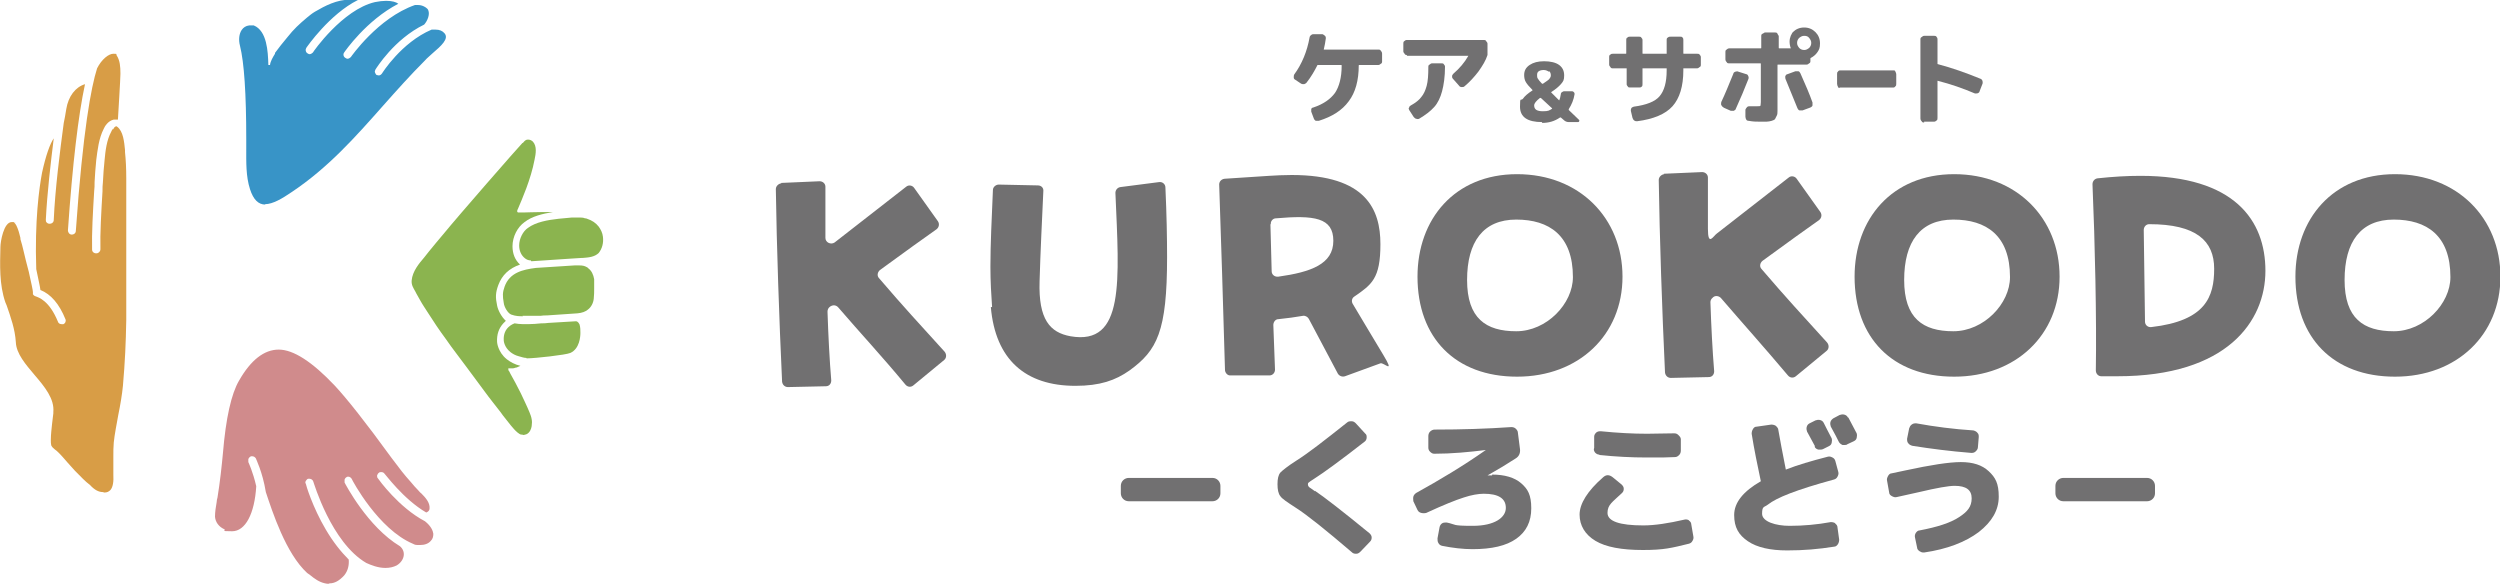
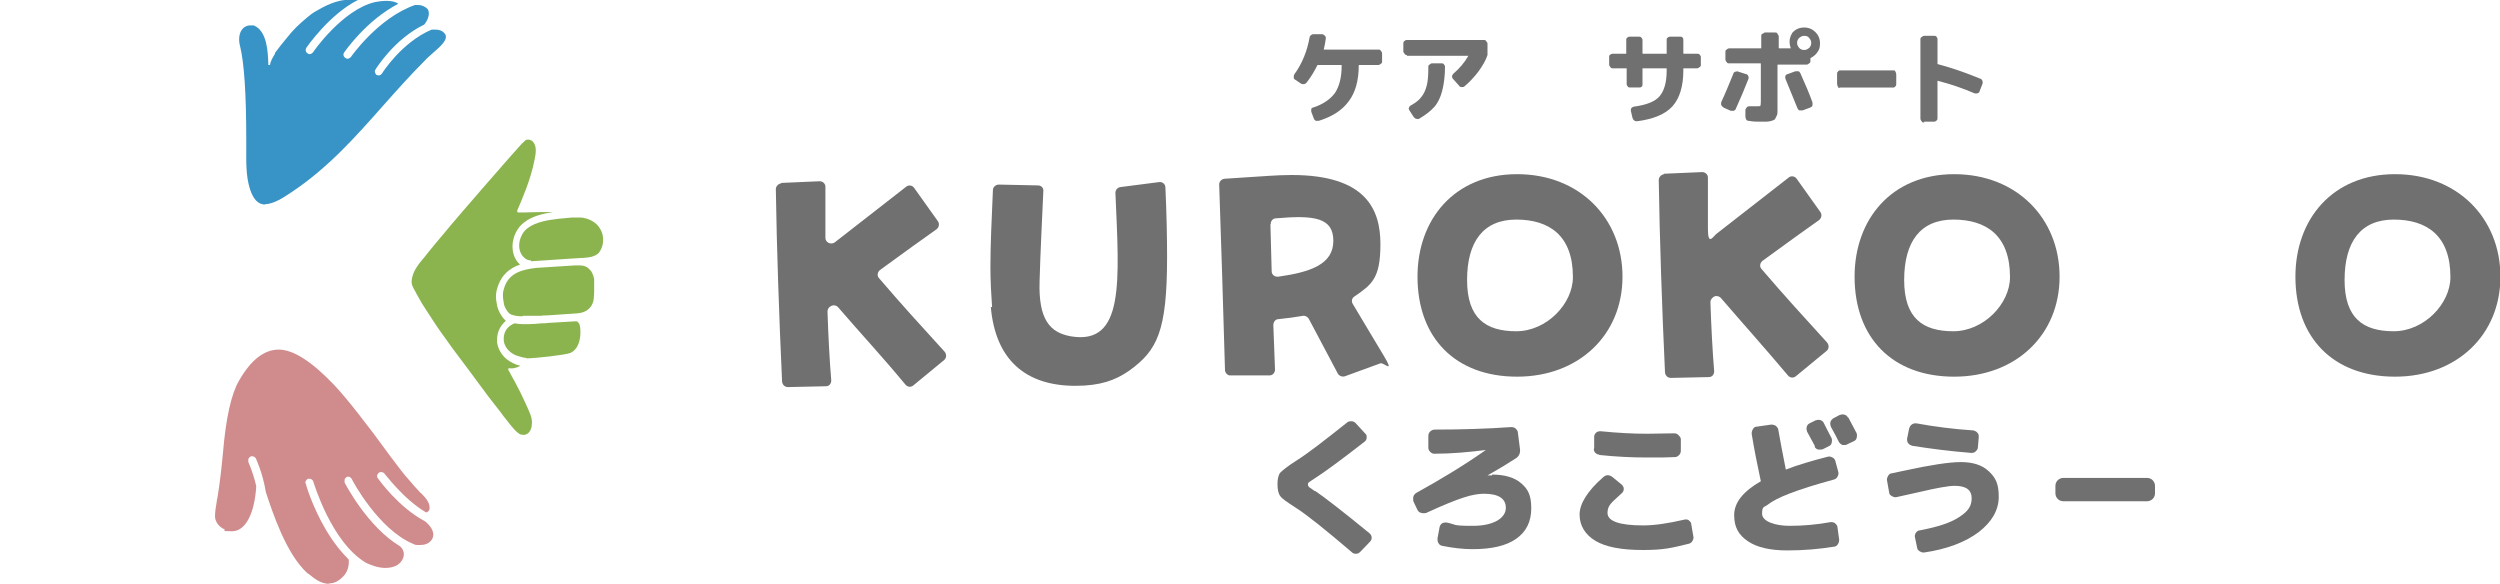
<svg xmlns="http://www.w3.org/2000/svg" id="_レイヤー_1" data-name="レイヤー_1" version="1.1" viewBox="0 0 600 140.1">
  <defs>
    <style>
      .st0 {
        fill: #3894c7;
      }

      .st1 {
        fill: #d08b8c;
      }

      .st2 {
        fill: #8bb44f;
      }

      .st3 {
        fill: #d89d46;
      }

      .st4 {
        fill: #717071;
      }
    </style>
  </defs>
  <g>
-     <path class="st3" d="M24.7,118.1c-1,0-2-.5-3.1-1.7-1.2-.9-2.2-2-3.2-3l-.4-.4c-.6-.7-1.2-1.3-1.8-2-.8-.9-1.6-1.9-2.6-2.8-.1-.1-.3-.2-.4-.3-.4-.3-.7-.6-.9-1-.1-.4-.1-.8-.1-1.3,0-1.4.2-2.8.3-3.9.1-.8.2-1.7.3-2.5v-.3c.3-3.2-2.1-6.1-4.5-8.9-2.1-2.5-4.4-5.1-4.5-7.9-.2-3.1-1.2-5.9-2.2-8.8l-.3-.7C-.2,68.3,0,63.5.1,59.3c0-1.3.8-6,2.7-6s.4,0,.5.1c.5.2.8,1.1,1,1.6.3.8.4,1.4.6,2.1v.3c.3.9.5,1.8.7,2.6.2.8.4,1.6.6,2.5.2.9.5,1.8.7,2.7.6,2.7,1,4.5,1,4.9,0,.1,0,.3,0,.5.1.2.3.4.6.5.8.3,3.3,1,5.4,6.1.1.4.5.6.9.6s.2,0,.4,0c.5-.2.7-.8.5-1.2-1.5-3.7-3.5-6-6-7-.1-.9-.5-2.5-1-5-.4-11.6.7-19.5,1.4-23.2.9-4.1,1.9-6.9,2.8-8.2-.7,5.6-1.6,13.3-1.9,19.5,0,.3,0,.5.2.7s.4.3.7.3h0c.6,0,1-.4,1-.9.3-7.2,1.5-16.6,2.4-23.3.2-.9.4-2,.6-3.3.5-3.1,2.2-5.3,4.5-6-1.6,7.4-3,19.2-4.1,35.1,0,.5.4,1,.9,1h0c.6,0,1-.4,1-.9,1.7-24.2,3.7-34.6,5.1-39,1.1-2.2,2.8-3.5,3.9-3.5s.6.1.8.4c.8,1.2.9,2.8.9,4.2v.3c0,1.1-.5,9.1-.6,10.9-.2,0-.4,0-.6,0s-.3,0-.4,0c-1.4.3-2.2,1.7-2.4,2.2-1.2,2.3-1.5,5.2-1.8,7.5-.2,1.8-.3,3.7-.4,5.3,0,.7,0,1.5-.1,2.2-.3,4.9-.6,10.1-.5,14,0,.5.4.9,1,.9.3,0,.5-.1.7-.3.2-.2.3-.4.3-.7-.1-3.8.2-8.9.5-13.9,0-.7,0-1.5.1-2.2.1-1.8.2-3.6.4-5.3.2-2.2.5-4.8,1.6-6.8.1-.3.3-.5.4-.7v.2l.4-.6c.1,0,.2-.1.3-.2,0,0,0,0,0,0,.1,0,.2,0,.3.1,1.5,1.1,1.7,3.7,1.9,5.6v.5c.2,1.9.3,3.9.3,6.3,0,2.2,0,4.3,0,6.5,0,1.9,0,3.8,0,5.6,0,8.6,0,15.6,0,21.9-.1,5.7-.3,10-.8,15.8-.2,2-.6,4.5-1.1,6.9-.4,2.3-.9,4.7-1.1,6.7-.1,1.1-.1,2.2-.1,3.3v2.5c0,.6,0,1.3,0,1.9.1,1.7-.1,3-.7,3.7-.4.4-.8.6-1.4.6h-.1Z" />
    <path class="st1" d="M78.9,140.1c-.3,0-.6,0-.9-.1-1.4-.3-2.5-1.1-3.6-2l-.7-.5c-5.1-4.7-8.3-14.6-9.9-19.4-.8-4.9-2.4-8-2.4-8.1-.2-.3-.5-.5-.9-.5s-.3,0-.4.1c-.2.1-.4.3-.5.6,0,.2,0,.5,0,.7,0,0,1.1,2.3,1.9,5.8-.4,6.6-2.6,10.8-5.8,10.8s-1.2-.2-1.9-.5c-1.3-.6-2.1-1.7-2.2-3,0-1.1.2-2.4.4-3.5,0-.4.1-.7.2-1.1.6-3.7,1-7.4,1.3-10.6.7-8.4,2-14.3,3.9-17.5,2.8-4.9,6-7.4,9.5-7.4s8,2.9,13.4,8.6c2.9,3.1,7.5,8.9,13.6,17.3,2.1,2.8,3,4,4.8,6,.5.6,1,1.2,1.7,1.9.2.2.4.5.7.7,1,1,2.1,2.2,2,3.6,0,.5-.3.8-.8,1-5.5-3.2-9.9-9.3-10-9.3-.2-.3-.5-.4-.8-.4s-.4,0-.6.2c-.2.1-.3.4-.4.6,0,.3,0,.5.2.7.2.3,5,7,11.3,10.3,1.5,1.2,1.9,2.3,2,3,0,.6-.1,1.2-.6,1.7-.6.7-1.5,1-2.6,1s-1.1,0-1.7-.3c-8.3-3.5-14.5-15.1-14.7-15.6-.2-.3-.5-.5-.8-.5s-.3,0-.4.1c-.2.1-.4.3-.5.6,0,.2,0,.5,0,.7.2.4,5.5,10.6,13.3,15.3.7.6,1,1.4.9,2.2-.1.9-.7,1.8-1.7,2.4-.8.4-1.7.6-2.7.6h0c-1.8,0-3.5-.7-4.6-1.2-8.4-4.9-12.6-19.3-12.7-19.5-.1-.4-.5-.7-.9-.7s-.2,0-.3,0c-.2,0-.4.2-.6.5-.1.2-.2.5,0,.7,0,.2,1.6,5.6,4.8,11,1.7,2.9,3.6,5.3,5.5,7.2.1,1.4-.2,2.7-1.1,3.8-1.2,1.3-2.3,1.9-3.5,1.9Z" />
    <g>
      <path class="st2" d="M127.4,62.5c-.6,0-1-.2-1.4-.5-.9-.7-1.4-1.8-1.4-3.1,0-1.6.9-3.4,2.1-4.2,1.9-1.4,4.7-1.9,7.4-2.2,1-.1,2.1-.2,3.2-.3h.4c.4,0,.8,0,1.1,0,.6,0,1.2,0,1.6.2.2,0,.3,0,.5.1,1.2.4,2.1,1,2.8,1.9.5.7.9,1.5,1,2.4.2,1.5-.2,2.9-1,3.9-1,1-2.5,1.1-3.8,1.2h-.2c-.7,0-2.6.2-4.7.3-3.3.2-7,.5-7.5.5h0Z" />
-       <path class="st2" d="M125.3,104.3c0,0-.1,0-.2,0-.3,0-.6-.3-.9-.5-.6-.5-1.1-1.1-1.6-1.7-.6-.8-1.3-1.6-1.9-2.4l-.5-.7c-1.3-1.7-2.7-3.4-4-5.2-1.4-1.9-2.9-3.9-4.3-5.8-1.6-2.2-3.3-4.3-4.8-6.5-1.7-2.3-3.1-4.4-4.3-6.3-.7-1.1-1.4-2.1-2-3.2-.3-.5-.6-1.1-.9-1.6l-.2-.4c-.5-.9-1-1.6-.9-2.7.2-2.2,1.8-4.1,3-5.5.4-.5,1.8-2.3,3-3.7l1.6-1.9c3.5-4.3,18.1-21,19-21.9h.1c.4-.5.7-.8,1.2-.8h0c.5,0,.9.2,1.2.5,1,1.1.7,2.9.4,4.3-.9,4.8-3.1,9.7-3.9,11.6-.2.4-.3.7-.3.8h0c0,.1.2.3.2.3h.2c.4,0,.7,0,1.1,0,.9,0,2.3-.1,4.4-.1s1.7,0,2.7,0c-2.5.4-5,1-6.8,2.4-1.7,1.2-2.9,3.5-2.9,5.8,0,1.8.6,3.3,1.8,4.4-2.6.9-4.3,2.5-5.2,4.9-.7,1.9-.7,3-.3,4.9.2,1.1,1,2.7,2.1,3.7-.2.2-.4.4-.6.6-1.1,1.2-1.6,2.7-1.5,4.5,0,.1.2,2.4,2.3,4.1.9.7,2,1.3,3.3,1.6-.3.1-.6.3-.9.4-.3,0-.6.2-.9.2-.1,0-.3,0-.4,0h-.2c-.1,0-.3,0-.4,0h-.1s0,.2,0,.2c0,.2,0,.3.2.5l.3.6c.8,1.4,1.6,2.9,2.5,4.7.6,1.3,1.4,2.9,2.1,4.6.2.5.4,1,.5,1.6.1.5.1,1,0,1.7-.1.6-.4,1.5-1.2,1.9-.3.1-.6.2-.8.2Z" />
+       <path class="st2" d="M125.3,104.3c0,0-.1,0-.2,0-.3,0-.6-.3-.9-.5-.6-.5-1.1-1.1-1.6-1.7-.6-.8-1.3-1.6-1.9-2.4l-.5-.7c-1.3-1.7-2.7-3.4-4-5.2-1.4-1.9-2.9-3.9-4.3-5.8-1.6-2.2-3.3-4.3-4.8-6.5-1.7-2.3-3.1-4.4-4.3-6.3-.7-1.1-1.4-2.1-2-3.2-.3-.5-.6-1.1-.9-1.6l-.2-.4c-.5-.9-1-1.6-.9-2.7.2-2.2,1.8-4.1,3-5.5.4-.5,1.8-2.3,3-3.7l1.6-1.9c3.5-4.3,18.1-21,19-21.9h.1c.4-.5.7-.8,1.2-.8h0c.5,0,.9.2,1.2.5,1,1.1.7,2.9.4,4.3-.9,4.8-3.1,9.7-3.9,11.6-.2.4-.3.7-.3.8h0c0,.1.2.3.2.3h.2c.4,0,.7,0,1.1,0,.9,0,2.3-.1,4.4-.1s1.7,0,2.7,0c-2.5.4-5,1-6.8,2.4-1.7,1.2-2.9,3.5-2.9,5.8,0,1.8.6,3.3,1.8,4.4-2.6.9-4.3,2.5-5.2,4.9-.7,1.9-.7,3-.3,4.9.2,1.1,1,2.7,2.1,3.7-.2.2-.4.4-.6.6-1.1,1.2-1.6,2.7-1.5,4.5,0,.1.2,2.4,2.3,4.1.9.7,2,1.3,3.3,1.6-.3.1-.6.3-.9.4-.3,0-.6.2-.9.2-.1,0-.3,0-.4,0h-.2c-.1,0-.3,0-.4,0h-.1s0,.2,0,.2c0,.2,0,.3.2.5l.3.6c.8,1.4,1.6,2.9,2.5,4.7.6,1.3,1.4,2.9,2.1,4.6.2.5.4,1,.5,1.6.1.5.1,1,0,1.7-.1.6-.4,1.5-1.2,1.9-.3.1-.6.2-.8.2" />
      <path class="st2" d="M126.3,85.9c-.5,0-1.1-.2-1.8-.4-.8-.2-1.5-.6-2-1-1.5-1.2-1.6-2.7-1.6-2.8-.2-3.2,2.4-4,2.6-4.1.6.1,1.3.2,2.1.2s1.1,0,1.1,0c1.1,0,2.2-.1,3.2-.2.6,0,1.1,0,1.7-.1l6.7-.4c.4.1.6.4.8.8.2.7.2,1.3.2,2,0,.9-.2,3.8-2.4,4.8-1.1.5-8.6,1.3-10.3,1.3,0,0-.1,0-.2,0Z" />
      <path class="st2" d="M125.5,75.9c-.8,0-1.7,0-2.8-.4-.8-.3-1.7-1.8-1.8-2.8-.3-1.7-.3-2.5.2-3.9,1.2-3.4,4.4-4.1,7.5-4.5.2,0,6.2-.4,9.3-.6.4,0,.8,0,1.1,0,.8,0,1.3.1,1.8.4.1,0,.3.2.4.3.8.6,1.2,1.5,1.4,2.6,0,.7,0,1.4,0,2.1v.2c0,.7,0,1.5-.1,2.4-.1,1-.6,2-1.4,2.6-.6.5-1.4.8-2.5.9l-7.3.5c-.5,0-1.1,0-1.6.1h-.7c0,0-.2,0-.2,0-.1,0-.3,0-.4,0-.6,0-1.3,0-1.9,0,0,0-.8,0-1.1,0Z" />
    </g>
    <path class="st0" d="M63.7,49.1c-1.7,0-2.9-1.2-3.7-3.7-1-3.1-.9-6.5-.9-9.8,0-.7,0-1.5,0-2.2,0-10.9-.5-18.4-1.5-22.4-.4-1.5-.2-2.9.4-3.8.4-.6,1-1,1.8-1.1.2,0,.4,0,.6,0s.4,0,.5,0c3.2,1.3,3.4,6.3,3.5,9.3v.2s.4,0,.4,0c.1-.9.7-1.9,1.2-2.7v-.2c.9-1.2,1.8-2.4,3-3.8,1.5-1.9,2.8-3.1,4.7-4.7.5-.4,1.2-1,1.9-1.4,2.4-1.4,5.2-2.9,8.5-2.9s1.2,0,1.8.1c-6.8,3.4-12.2,11.2-12.4,11.5-.1.2-.2.5-.1.7,0,.2.2.5.4.6.2.1.3.2.5.2.3,0,.6-.2.8-.4,0-.1,7.1-10.3,14.9-12.1,1-.2,1.9-.3,2.7-.3,1.4,0,2.4.3,2.9.7-7.7,4-12.8,11.4-13,11.7-.3.4-.2,1,.3,1.3.2.1.3.2.5.2.3,0,.6-.2.8-.4,0,0,6.5-9.4,15.4-12.5.2,0,.5,0,.7,0,.7,0,1.3.2,1.9.6.3.2.5.4.6.7.4,1-.2,2.5-1,3.4-7.2,3.5-11.5,10.5-11.7,10.8-.1.2-.2.5-.1.7s.2.5.4.6c.2,0,.3.1.5.1.3,0,.6-.2.8-.5,0,0,4.6-7.4,11.9-10.5.2,0,.6,0,.9,0,1,0,1.7.3,2.2.9,1.1,1.3-.8,3-2.9,4.8-.6.6-1.3,1.1-1.8,1.7-3.5,3.5-6.8,7.2-10,10.8-6.8,7.7-13.3,15-22,20.8-2.2,1.5-4.5,2.9-6.4,2.9h0Z" />
  </g>
  <g>
    <g>
      <path class="st4" d="M187.5,43.9l9.2-.4c.8,0,1.4.6,1.4,1.3,0,3.7,0,7.9,0,12.3,0,1.1,1.3,1.7,2.2,1.1,6.3-4.9,13.1-10.2,17.2-13.4.6-.5,1.5-.3,1.9.3l5.7,8c.4.6.3,1.4-.3,1.9-2.7,1.9-8,5.7-13.6,9.8-.6.5-.8,1.4-.2,2,5.9,6.9,9.9,11.2,15.7,17.6.5.6.5,1.5-.1,2l-7.4,6.1c-.6.5-1.4.4-1.9-.2-5.8-7-10.6-12.1-16.1-18.5-.5-.6-1.3-.7-2-.2,0,0,0,0,0,0-.4.3-.6.7-.6,1.2.2,6,.5,11.7.9,16.5,0,.8-.5,1.4-1.3,1.4l-9.1.2c-.7,0-1.3-.5-1.4-1.3-.7-15-1.3-32.5-1.5-46.2,0-.7.6-1.3,1.3-1.4Z" />
      <path class="st4" d="M238.1,73.7c-.2-2.9-.4-6.1-.4-9.7,0-5.3.3-11.4.6-18.4,0-.7.7-1.3,1.4-1.3l9.4.2c.8,0,1.4.6,1.3,1.4-.3,6.7-.7,14.5-.9,21.6-.3,9.2,2.5,12.3,7.4,13.2,13.1,2.3,11.7-13.2,10.8-34.4,0-.7.5-1.3,1.2-1.4l9.3-1.2c.8-.1,1.5.5,1.5,1.3.3,6.6.4,12.1.4,16.7,0,17.9-2.4,22.4-9,27.2-3.4,2.4-7.1,3.7-13,3.7-12,0-19.2-6.3-20.3-18.9Z" />
      <path class="st4" d="M292.6,44.3c0-.7.5-1.3,1.3-1.4l10.7-.7c1.8-.1,3.3-.2,5.4-.2,17.9,0,21.3,8.3,21.3,16.6s-2.1,9.7-6.3,12.6c-.6.4-.7,1.2-.3,1.8,2.4,4,4.4,7.4,7.3,12.2s.1,1.7-.7,2l-8.5,3.1c-.6.2-1.3,0-1.7-.6-2.7-5.1-4.6-8.7-7-13.2-.3-.5-.9-.8-1.4-.7-1.8.3-3.8.6-5.9.8-.7,0-1.2.7-1.2,1.4.2,4.7.3,8,.4,10.7,0,.8-.6,1.4-1.3,1.4h-9.3c-.7.1-1.3-.5-1.4-1.2-.3-11.2-1.1-36.3-1.4-44.7ZM304.9,53.8c.1,4.3.2,8,.3,11.3,0,.8.7,1.4,1.6,1.3,7.8-1.1,13.2-3,13.2-8.6s-4.6-6.2-13.8-5.4c-.7,0-1.3.7-1.2,1.4Z" />
      <path class="st4" d="M340.2,66.4c0-13.8,8.9-24.6,23.9-24.6s25.3,10.6,25.3,24.6-10.5,24-25.3,24-23.9-9.3-23.9-24ZM377.5,66.5c0-10-5.7-13.8-13.6-13.8s-11.8,5.3-11.8,14.5,4.5,12.3,11.8,12.3,13.6-6.6,13.6-13Z" />
      <path class="st4" d="M399.3,41.7l9.2-.4c.8,0,1.4.6,1.4,1.3,0,3.7,0,7.9,0,12.3s1.3,1.7,2.2,1.1c6.3-4.9,13.1-10.2,17.2-13.4.6-.5,1.5-.3,1.9.3l5.7,8c.4.6.3,1.4-.3,1.9-2.7,1.9-8,5.7-13.6,9.8-.6.5-.8,1.4-.2,2,5.9,6.9,9.9,11.2,15.7,17.6.5.6.5,1.5-.1,2l-7.4,6.1c-.6.5-1.4.4-1.9-.2-5.9-7-10.6-12.2-16.1-18.6-.5-.5-1.3-.6-1.8-.2s0,0-.1.1c-.4.3-.6.7-.6,1.1.2,6,.5,11.7.9,16.6,0,.8-.5,1.4-1.3,1.4l-9.1.2c-.7,0-1.3-.5-1.4-1.3-.7-15-1.3-32.5-1.5-46.2,0-.7.6-1.3,1.3-1.4Z" />
      <path class="st4" d="M445.1,66.4c0-13.8,8.9-24.6,23.9-24.6s25.3,10.6,25.3,24.6-10.5,24-25.3,24-23.9-9.3-23.9-24ZM482.4,66.5c0-10-5.7-13.8-13.6-13.8s-11.8,5.3-11.8,14.5,4.5,12.3,11.8,12.3,13.6-6.6,13.6-13Z" />
-       <path class="st4" d="M502.2,44.2c0-.7.5-1.3,1.2-1.4,3.7-.4,7.1-.6,10.3-.6,22.6,0,30,10.7,30,22.8s-9.2,25.3-35.5,25.3-2.5,0-3.9,0c-.7,0-1.3-.6-1.3-1.4.2-12.2-.2-30.6-.8-44.6ZM514.5,55.2c.1,7.1.2,14.7.3,22,0,.8.7,1.4,1.5,1.3,13.1-1.5,15.1-7.3,15.1-14s-4.3-10.7-15.6-10.7c-.7,0-1.3.6-1.3,1.4Z" />
      <path class="st4" d="M550.9,66.4c0-13.8,8.9-24.6,23.9-24.6s25.3,10.6,25.3,24.6-10.5,24-25.3,24-23.9-9.3-23.9-24ZM588.1,66.5c0-10-5.7-13.8-13.6-13.8s-11.8,5.3-11.8,14.5,4.5,12.3,11.8,12.3,13.6-6.6,13.6-13Z" />
    </g>
    <g>
      <path class="st4" d="M330.8,11.9c.2,0,.5,0,.6.3.2.2.3.4.3.7v1.8c0,.2,0,.5-.3.6-.2.2-.4.3-.6.3h-4.6c0,0-.1,0-.1.1,0,3.6-.8,6.5-2.4,8.6-1.6,2.2-4,3.7-7.2,4.7-.2,0-.5,0-.7,0-.2-.1-.4-.3-.5-.6l-.6-1.6c0-.2,0-.4,0-.6s.3-.4.5-.4c2.4-.8,4.1-2,5.2-3.5,1-1.5,1.6-3.7,1.6-6.5,0-.1,0-.2-.1-.2h-5.5c0,0-.2,0-.2,0-.7,1.4-1.5,2.8-2.6,4.2-.1.2-.4.3-.6.4-.3,0-.5,0-.7-.1l-1.5-1c-.2-.1-.3-.3-.3-.5,0-.2,0-.5.1-.7,1.9-2.6,3.1-5.6,3.7-8.9,0-.2.2-.5.4-.6.2-.2.4-.2.7-.2h2c.2.1.4.2.6.4.2.2.2.4.2.6-.1.9-.3,1.8-.5,2.7,0,0,0,0,.1,0h13.2Z" />
      <path class="st4" d="M337.7,13.2c-.2,0-.5,0-.6-.3-.2-.2-.3-.4-.3-.6v-1.8c0-.2,0-.5.2-.6.2-.2.4-.3.6-.3h18.5c.2,0,.5,0,.6.3.2.2.3.4.3.6v2.7h0c-.4,1.3-1.2,2.6-2.2,4-1,1.3-2.1,2.5-3.3,3.5-.2.2-.4.2-.7.2-.2,0-.5-.1-.6-.3l-1.5-1.7c-.2-.2-.2-.4-.2-.6,0-.2.1-.4.3-.6,1.5-1.3,2.7-2.7,3.6-4.3,0,0,0,0,0,0,0,0,0,0,0,0h-14.8ZM343.6,15.2h2.3c.3,0,.5,0,.6.2.2.2.3.4.3.6,0,2.4-.3,4.4-.7,5.9-.4,1.5-1,2.8-1.9,3.8-.9,1-2.1,1.9-3.6,2.8-.2.1-.5.1-.7,0-.2,0-.4-.2-.6-.4l-1.1-1.7c-.1-.2-.2-.4,0-.6,0-.2.2-.4.4-.5,1.1-.6,2-1.3,2.5-2,.6-.7,1-1.6,1.3-2.7.3-1.1.4-2.6.4-4.5,0-.2,0-.5.3-.6.2-.2.4-.3.6-.3Z" />
-       <path class="st4" d="M370.1,29.3c-3.5,0-5.3-1.2-5.3-3.7s.2-1.3.7-1.9c.4-.6,1.2-1.3,2.3-2,0,0,0,0,0-.1-.8-.8-1.3-1.4-1.6-1.9-.3-.5-.4-1.1-.4-1.7,0-1,.4-1.8,1.3-2.4.9-.6,2-.9,3.5-.9s2.8.3,3.6.9,1.2,1.4,1.2,2.5-.2,1.4-.7,2c-.5.6-1.3,1.3-2.4,2,0,0,0,0,0,.1l1.9,1.9s0,0,0,0c.2-.4.3-.9.4-1.5,0-.2.1-.4.3-.5s.3-.2.5-.2h1.8c.2,0,.3,0,.5.2s.2.3.2.5c-.2,1.3-.7,2.5-1.4,3.6,0,0,0,.1,0,.2l2.5,2.4c0,0,.1.2,0,.3,0,.1-.1.2-.3.2h-2.2c-.5,0-.9-.2-1.2-.5l-.7-.6c0,0-.1,0-.2,0-1.3.9-2.7,1.3-4.3,1.3ZM369.6,23.5c-.9.7-1.4,1.3-1.4,1.8,0,1,.7,1.4,2.1,1.4s1.5-.2,2.2-.6c0,0,0,0,0-.1l-2.7-2.5c0,0-.1,0-.2,0ZM371.7,17.2c-.3-.2-.7-.4-1.2-.4s-.9.1-1.2.3-.4.5-.4.9,0,.6.2.9c.1.2.5.7,1,1.2,0,0,0,0,.2,0,.7-.5,1.2-.8,1.5-1.1.2-.3.4-.5.4-.9s-.1-.8-.4-1Z" />
      <path class="st4" d="M387.1,16.4c-.2,0-.5,0-.6-.3-.2-.2-.3-.4-.3-.6v-1.8c0-.2,0-.5.3-.6.2-.2.4-.2.6-.2h3.1c0,0,.1,0,.1-.1v-3.2c0-.2,0-.5.3-.6.2-.2.4-.2.6-.2h2.1c.2,0,.5,0,.6.2.2.2.3.4.3.6v3.2c0,0,0,.1.1.1h5.7c0,0,0,0,0-.1v-3.2c0-.2,0-.5.3-.6.2-.2.4-.2.7-.2h2.2c.2,0,.5,0,.6.2.2.2.2.4.2.6v3.2c0,0,0,.1.1.1h3.2c.2,0,.5,0,.6.2.2.2.3.4.3.6v1.8c0,.2,0,.5-.3.6-.2.2-.4.3-.6.3h-3.2c0,0-.1,0-.1,0v.5c0,3.8-.9,6.7-2.6,8.6-1.7,1.9-4.6,3.1-8.5,3.6-.2,0-.5,0-.7-.2-.2-.1-.3-.4-.4-.6l-.4-1.7c0-.2,0-.4.1-.6.1-.2.3-.3.6-.4,3-.4,5.1-1.2,6.2-2.5,1.1-1.3,1.7-3.3,1.7-6.2v-.5c0,0,0,0,0,0h-5.7c0,0-.1,0-.1,0v3.8c0,.2,0,.5-.2.6-.2.2-.4.2-.6.2h-2.1c-.3,0-.5,0-.6-.2-.2-.2-.3-.4-.3-.6v-3.8c0,0,0,0-.1,0h-3.1Z" />
      <path class="st4" d="M413.6,25.7c-.2,0-.4-.3-.5-.5s0-.5,0-.7c.9-1.9,1.8-4.1,2.9-6.8,0-.2.2-.4.5-.5s.5-.1.7,0l1.9.6c.2,0,.4.2.5.5.1.2.1.5,0,.7-.9,2.3-1.9,4.7-3,7.1,0,.2-.3.4-.5.5-.3,0-.5,0-.7,0l-1.8-.8ZM430.3,7.7c.7-.7,1.6-1.1,2.7-1.1s2,.4,2.7,1.1c.7.7,1.1,1.6,1.1,2.7s-.2,1.5-.6,2.1-1,1.1-1.6,1.4c0,0-.1,0-.1.2v.5c0,.2,0,.5-.3.6-.2.2-.4.3-.6.3h-6.9c0,0-.1,0-.1.1v9.2c0,.8,0,1.4,0,1.8,0,.4,0,.9-.2,1.2s-.3.7-.4.8c-.2.2-.5.3-.8.4-.4.1-.8.2-1.2.2s-1,0-1.8,0-1.4,0-2.5-.2c-.3,0-.5-.1-.6-.3s-.2-.4-.2-.7v-1.7c.1-.2.2-.4.4-.6.2-.2.4-.2.7-.2.7,0,1.3,0,1.7,0s.7,0,.8-.1c0,0,.1-.4.1-.9v-9.2c0,0,0-.1-.1-.1h-7.5c-.2,0-.5,0-.6-.3-.2-.2-.3-.4-.3-.7v-1.7c0-.2,0-.5.3-.6.2-.2.4-.3.7-.3h7.5c0,0,.1,0,.1-.1v-2.8c0-.2,0-.5.3-.6s.4-.3.6-.3h2.4c.2,0,.5,0,.6.3s.3.4.3.6v2.8c0,0,0,.1.1.1h2.8c0,0,.1,0,0,0-.2-.5-.3-1.1-.3-1.6,0-1,.4-1.9,1.1-2.7ZM432.6,26.5c-.2,0-.5,0-.7,0-.2,0-.4-.3-.5-.5-1-2.5-2-4.9-2.9-7.1,0-.2-.1-.5,0-.7s.3-.4.5-.4l1.9-.7c.2,0,.5,0,.7,0s.4.3.5.5c1.2,2.7,2.2,5,2.9,7,0,.2,0,.5,0,.7,0,.2-.3.4-.5.5l-1.9.7ZM431.8,11.5c.3.3.7.5,1.2.5s.8-.2,1.2-.5c.3-.3.5-.7.5-1.2s-.2-.8-.5-1.2-.7-.5-1.2-.5-.8.2-1.2.5c-.3.3-.5.7-.5,1.2s.2.8.5,1.2Z" />
      <path class="st4" d="M441.5,21.1c-.2,0-.3,0-.4-.3-.1-.2-.2-.4-.2-.7v-2.3c0-.2,0-.5.2-.6.1-.2.3-.3.4-.3h13c.2,0,.3,0,.4.3.1.2.2.4.2.6v2.3c0,.2,0,.5-.2.6-.1.2-.3.3-.4.3h-13Z" />
      <path class="st4" d="M461.8,29.4c-.2,0-.5,0-.6-.3-.2-.2-.3-.4-.3-.7V9.5c0-.2,0-.5.3-.6.2-.2.4-.3.6-.3h2.4c.2,0,.5,0,.6.3.2.2.2.4.2.6v5.8c0,0,0,.1.1.1,3.4.9,6.8,2.1,10.2,3.5.2,0,.4.3.5.5,0,.2.1.5,0,.7l-.7,1.8c0,.2-.2.4-.5.5-.2,0-.5.1-.7,0-2.8-1.2-5.7-2.2-8.8-3,0,0-.1,0-.1,0v8.9c0,.2,0,.5-.2.6-.2.2-.4.3-.6.3h-2.4Z" />
    </g>
    <g>
      <path class="st4" d="M315.6,117.9c-1.1-.8-1.5-1-1.5-1.1-.1-.1-.2-.3-.2-.5s0-.4.2-.5c.1-.1.5-.4,1.6-1.1,1.9-1.2,5.9-4.1,11.8-8.7.3-.2.5-.6.5-1,0-.4,0-.7-.4-1l-2.2-2.4c-.3-.3-.6-.5-1-.5-.4,0-.8,0-1.1.3-5.4,4.3-9.4,7.4-12.1,9.1-2.2,1.4-3.4,2.4-3.9,2.9-.5.6-.7,1.5-.7,2.8s.2,2.3.7,2.9c.4.6,1.6,1.4,3.6,2.7,2.7,1.7,7.3,5.4,13.5,10.7.3.3.6.4,1,.4s0,0,.1,0c.4,0,.7-.2,1-.5l2.3-2.4c.3-.3.4-.6.4-1,0-.4-.2-.7-.5-1-6.6-5.4-11-8.8-13.1-10.2Z" />
      <path class="st4" d="M358.1,114.1c-.4,0-.8,0-1.1,0,2.5-1.4,4.8-2.8,6.8-4.1.8-.5,1.1-1.3,1-2.2l-.5-3.9c0-.4-.2-.7-.5-1-.3-.3-.7-.4-1.1-.4-5.7.4-11.9.6-18.4.6-.4,0-.8.2-1.1.5-.3.3-.4.7-.4,1.1v2.7c0,.4.1.7.4,1,.3.3.6.5,1,.5,4.2,0,8.4-.4,12.4-.9-5.4,3.8-11.1,7.2-16.7,10.3-.3.2-.6.5-.7.9-.1.4,0,.8,0,1.1l1,2.1c.2.4.5.6.9.7.4.1.8.1,1.2,0,4.1-1.9,7.1-3.1,9-3.7,1.8-.6,3.5-.9,4.8-.9,3.5,0,5.3,1.1,5.3,3.4s-2.7,4.3-7.9,4.3-3.9-.3-6.3-.8c-.4,0-.8,0-1.1.2-.3.2-.5.5-.6.9l-.5,2.7c0,.4,0,.8.2,1.1.2.4.5.6.9.7,2.5.5,5,.8,7.3.8,4.6,0,8.1-.8,10.5-2.5,2.4-1.7,3.6-4.1,3.6-7.3s-.8-4.6-2.4-6c-1.6-1.4-4-2.1-7-2.1Z" />
      <g>
        <path class="st4" d="M383.9,109.2c3.8.4,7.6.6,11.4.6s4.8,0,6.7-.1c.4,0,.7-.2,1-.5.3-.3.4-.7.4-1.1v-2.7c0-.4-.3-.7-.6-1-.3-.3-.6-.4-1-.4-2.3,0-4.5.1-6.5.1-3.4,0-7.1-.2-11.1-.6-.4,0-.7,0-1.1.3-.3.3-.5.6-.5,1v2.7c-.2.4,0,.8.2,1.1.3.3.6.5,1,.5Z" />
        <path class="st4" d="M405.4,124.9c-.3-.2-.7-.3-1.1-.2-3.9.9-7.2,1.4-9.9,1.4-5.7,0-8.6-1-8.6-3s1.2-2.6,3.5-4.8c.3-.3.4-.6.4-1,0-.4-.2-.7-.5-1l-2.2-1.8c-.8-.6-1.5-.6-2.2,0-3.8,3.3-5.7,6.4-5.7,9s1.3,4.8,3.8,6.3c2.5,1.5,6.3,2.2,11.4,2.2s6.9-.5,11-1.5c.4-.1.7-.3.9-.7.2-.3.3-.7.2-1.1l-.5-2.9c0-.4-.3-.7-.6-.9Z" />
      </g>
      <g>
        <path class="st4" d="M440.5,125.6c-.3-.2-.7-.3-1.1-.3-3.3.6-6.6.9-9.9.9s-6.6-1-6.6-2.9.5-1.5,1.4-2.2c1-.8,2.7-1.7,5.3-2.7,2.6-1,6.1-2.1,10.5-3.3.4-.1.7-.3.9-.7.2-.4.3-.7.2-1.1l-.7-2.6c-.1-.4-.3-.7-.7-.9-.4-.2-.7-.3-1.1-.2-3.9,1-7.3,2-10.1,3.1-.8-4-1.4-7.2-1.8-9.5,0-.4-.3-.7-.6-1-.3-.2-.7-.3-1.1-.3l-3.5.5c-.4,0-.7.2-.9.6-.2.3-.3.7-.3,1.1.6,3.8,1.4,7.6,2.2,11.4,0,0,0,0,0,0-4.2,2.4-6.4,5.1-6.4,8.1s1.1,4.8,3.3,6.3c2.2,1.5,5.4,2.2,9.4,2.2s7.5-.3,11.3-.9c.4,0,.7-.3.9-.6.2-.3.3-.7.3-1.1l-.4-2.9c0-.4-.2-.7-.6-1Z" />
        <path class="st4" d="M435.5,107.2c.2.4.5.6.9.7.2,0,.3,0,.5,0s.4,0,.6-.1l1.4-.7c.4-.2.6-.4.7-.8.1-.4.1-.8,0-1.1-.9-1.7-1.5-2.9-1.9-3.7h0c-.2-.4-.5-.6-.9-.7-.4-.1-.8,0-1.1.1l-1.4.7c-.4.2-.6.5-.7.9-.1.4,0,.8.1,1.1l1.9,3.5Z" />
        <path class="st4" d="M443.5,100.2c-.2-.4-.5-.6-.9-.7-.4-.1-.8,0-1.1.1l-1.5.8c-.3.2-.6.5-.7.9-.1.4,0,.8.1,1.1.9,1.6,1.5,2.8,1.9,3.6.2.4.5.6.9.8.2,0,.3,0,.5,0s.5,0,.7-.2l1.5-.7c.4-.2.6-.4.7-.8.1-.4.1-.8,0-1.1-.4-.8-1.1-2.1-2-3.8Z" />
      </g>
      <g>
        <path class="st4" d="M459,107c4.4.7,9.1,1.3,14.1,1.7,0,0,0,0,.1,0,.4,0,.7-.1,1-.4.3-.3.5-.6.5-1l.2-2.4c0-.4,0-.7-.3-1-.2-.3-.6-.5-1-.6-4.7-.3-9.3-.9-13.7-1.7h0c-.4,0-.7,0-1.1.3-.3.2-.5.6-.6.9l-.5,2.5c0,.4,0,.8.3,1.1.2.3.6.5,1,.6Z" />
        <path class="st4" d="M477.3,113.1c-1.6-1.5-3.8-2.2-6.7-2.2-2.8,0-7.3.7-13.3,2l-3.3.7c-.4,0-.7.3-.9.7-.2.4-.3.7-.2,1.1l.5,2.8h0c0,.4.3.7.7.9.4.2.7.3,1.1.2,1.8-.4,3.7-.8,5.4-1.2,4.2-1,7.1-1.5,8.5-1.5,2.8,0,4.1,1,4.1,3s-1,3.2-3,4.5c-2.1,1.4-5.3,2.4-9.5,3.2-.4,0-.7.3-.9.6-.2.3-.3.7-.2,1.1l.5,2.4c0,.4.3.7.6.9.3.2.6.3.9.3s.1,0,.2,0c5.5-.8,9.9-2.5,13.1-4.9,3.2-2.5,4.8-5.3,4.8-8.5s-.8-4.6-2.4-6.1Z" />
      </g>
-       <path class="st4" d="M270.9,114.7h20.1c1.1,0,1.9.9,1.9,1.9v1.8c0,1.1-.9,1.9-1.9,1.9h-20.1c-1.1,0-1.9-.9-1.9-1.9v-1.8c0-1.1.9-1.9,1.9-1.9Z" />
      <path class="st4" d="M495.2,114.7h20.1c1.1,0,1.9.9,1.9,1.9v1.8c0,1.1-.9,1.9-1.9,1.9h-20.1c-1.1,0-1.9-.9-1.9-1.9v-1.8c0-1.1.9-1.9,1.9-1.9Z" />
    </g>
  </g>
</svg>